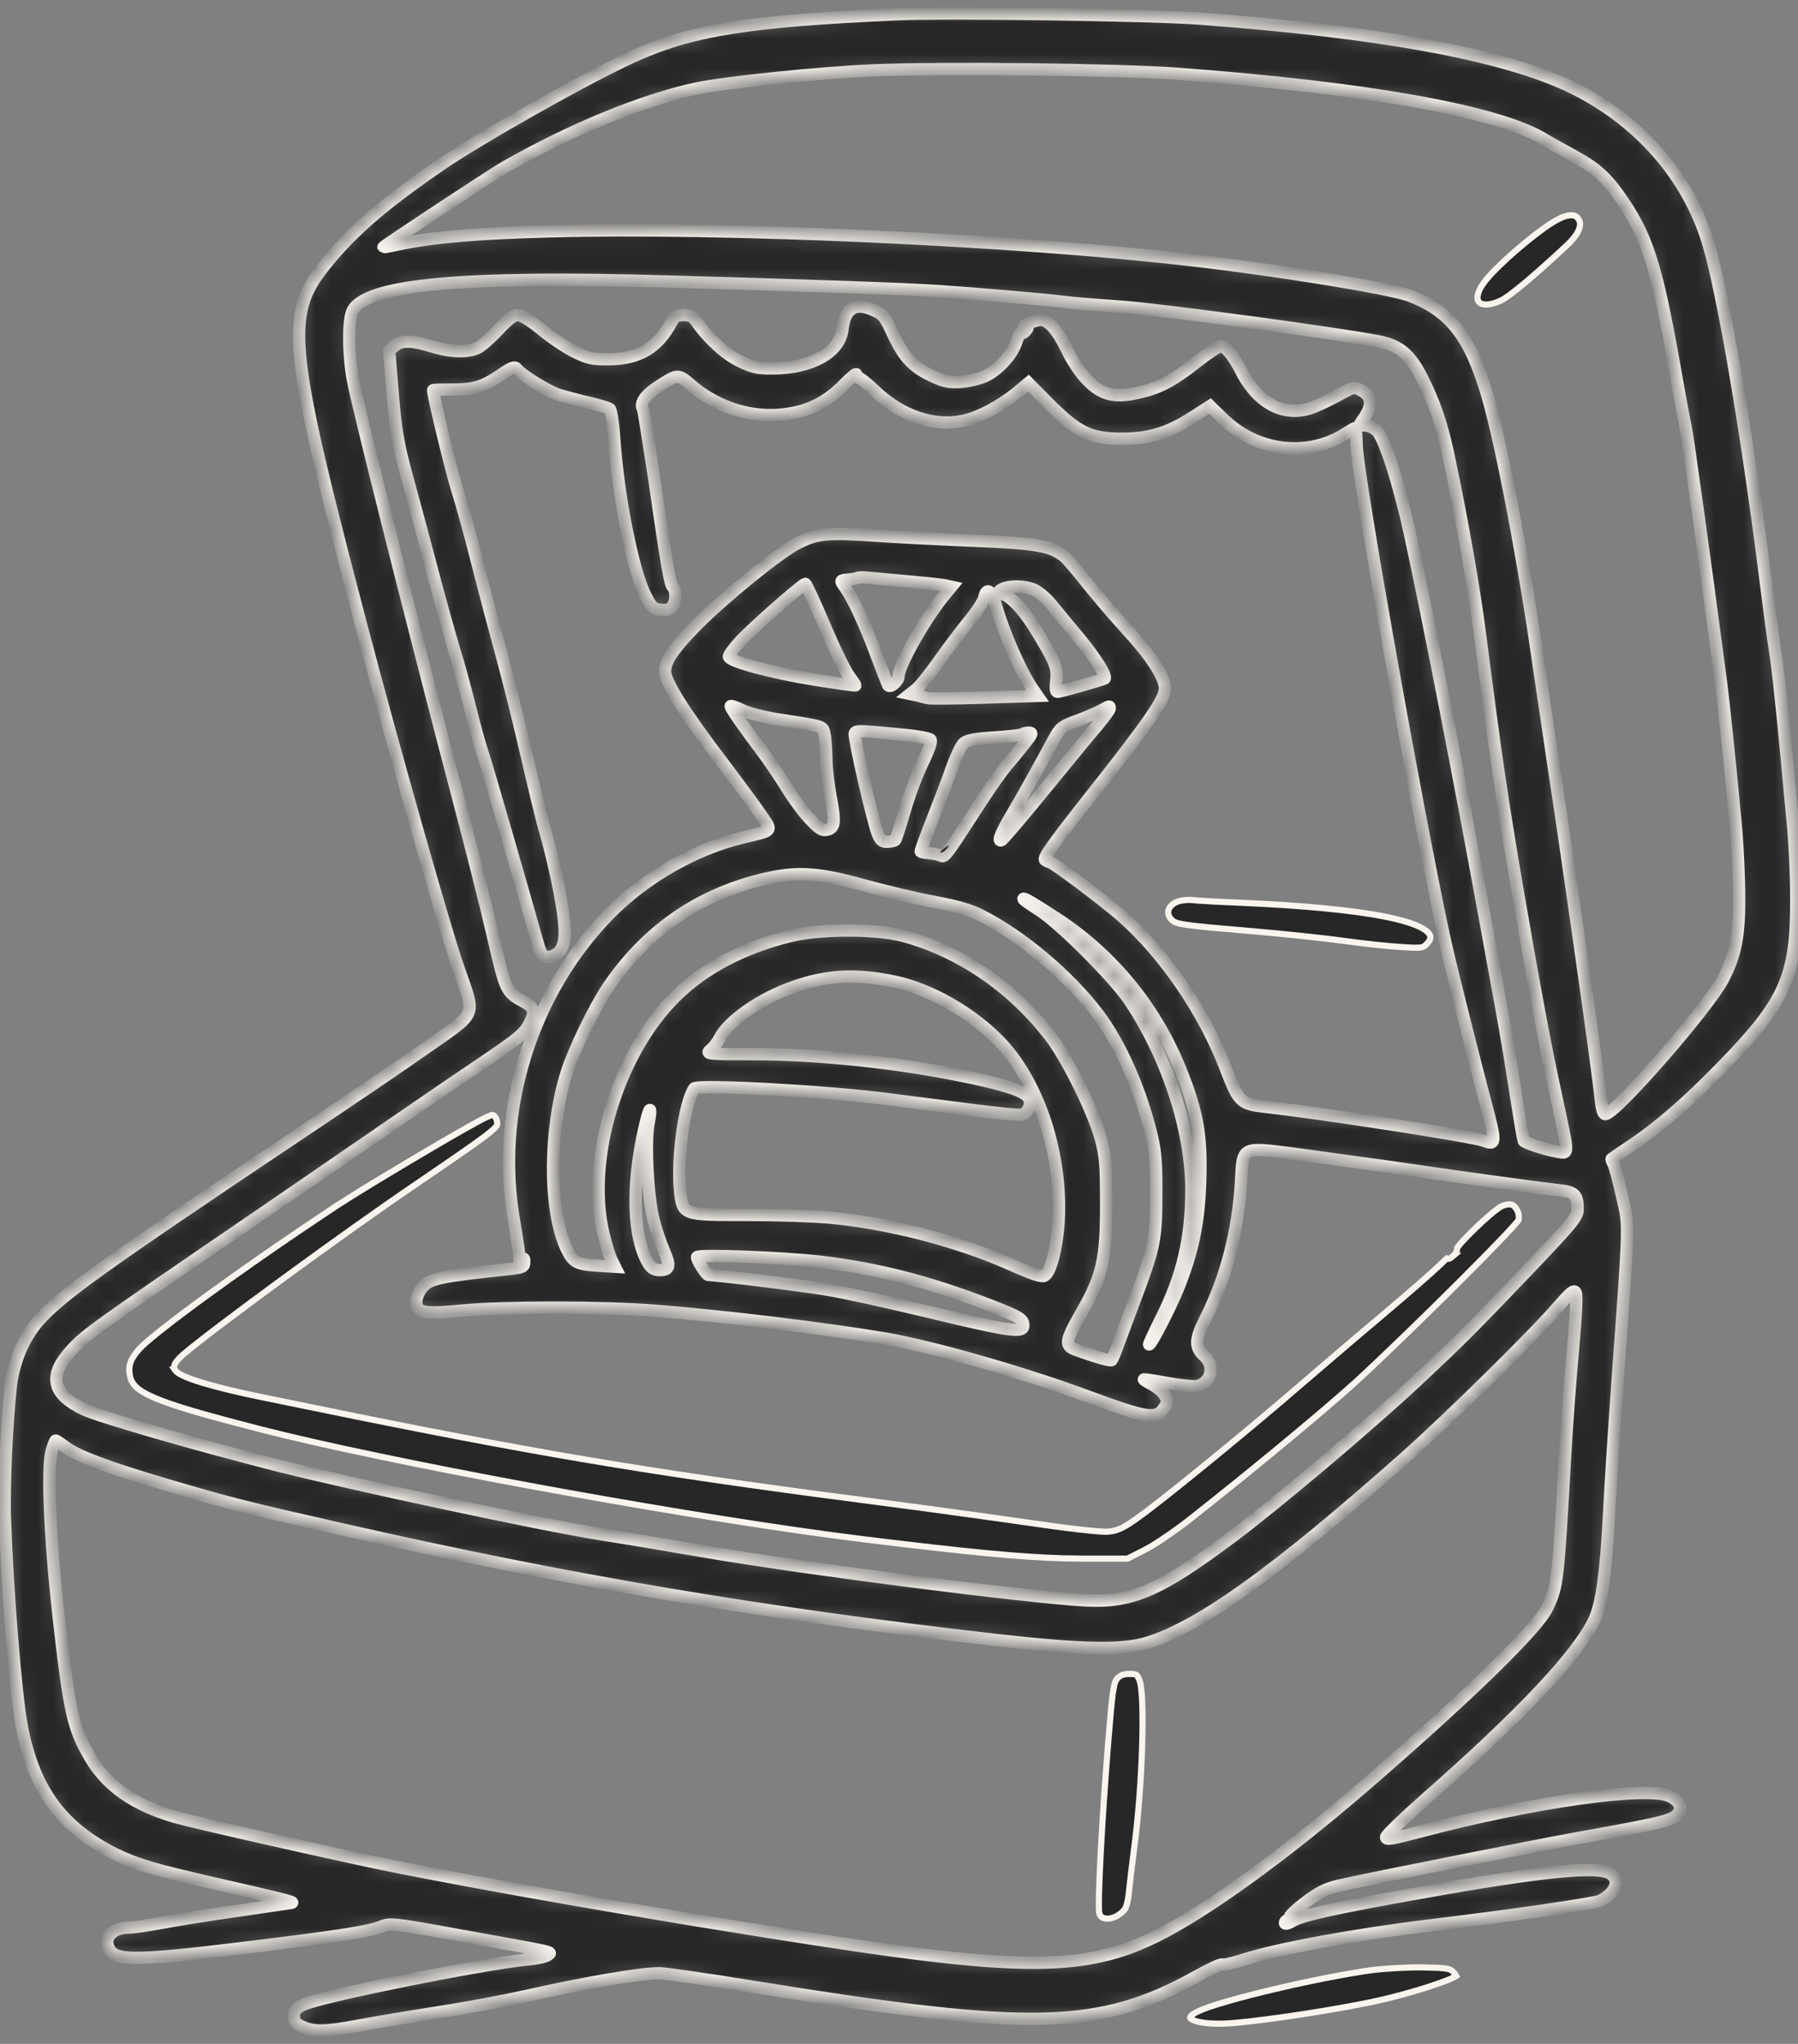
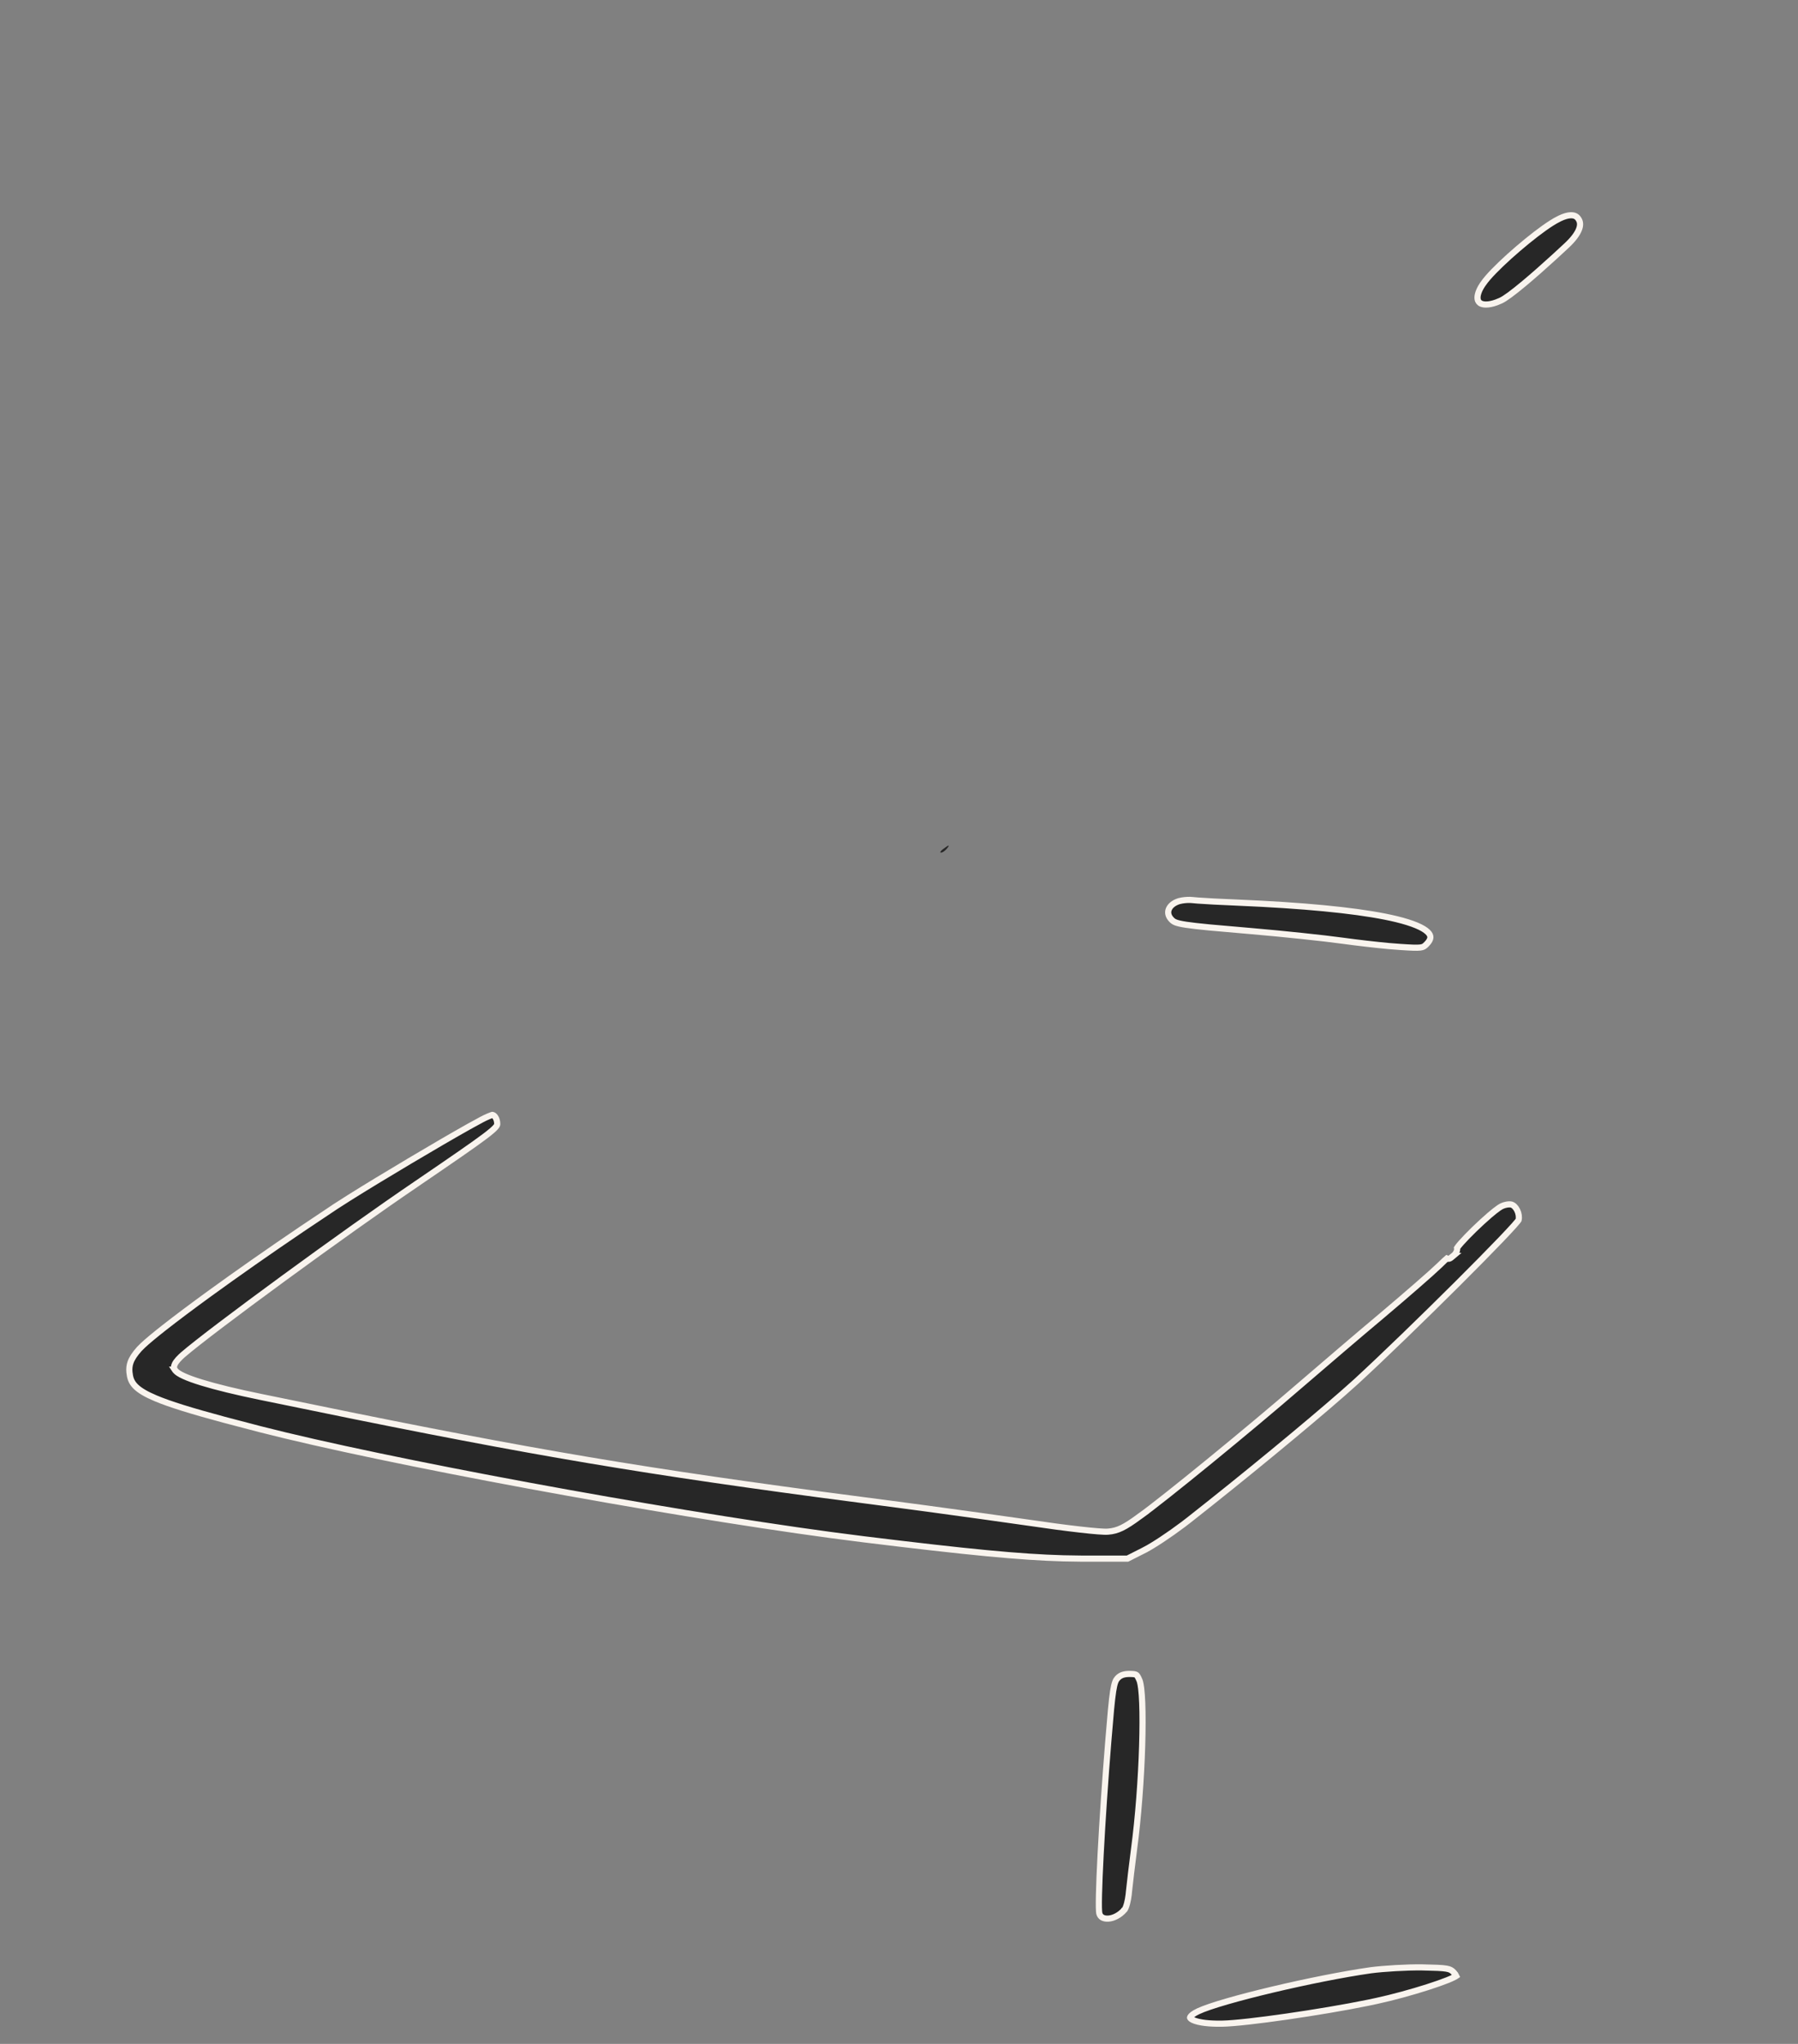
<svg xmlns="http://www.w3.org/2000/svg" width="117" height="133" viewBox="0 0 117 133" fill="none">
  <rect x="0" y="0" width="117" height="133" fill="#808080" stroke="none" />
  <mask id="path-1-inside-1_5582_35" fill="white">
-     <path d="M58.473 0.925C48.605 1.362 44.92 1.956 41.064 3.736C38.066 5.11 31.102 9.044 28.572 10.793C24.794 13.401 22.873 15.087 21.093 17.304C18.532 20.521 18.735 22.551 23.513 40.725C25.59 48.626 28.963 60.54 29.853 63.054C30.946 66.192 31.102 65.817 27.87 68.081C26.371 69.143 22.577 71.719 19.438 73.812C6.588 82.415 3.949 84.304 2.481 85.975C1.529 87.068 0.873 88.645 0.701 90.238C0.436 92.611 0.248 96.843 0.326 98.888C0.483 103.588 1.029 110.317 1.419 112.332C2.2 116.454 4.011 118.921 7.54 120.67C8.867 121.31 9.992 121.653 13.895 122.543C18.548 123.605 19.22 123.777 18.97 123.824C18.845 123.839 17.268 124.073 15.457 124.339C13.661 124.589 11.444 124.948 10.538 125.12C9.632 125.291 8.68 125.432 8.399 125.432C7.259 125.432 6.666 126.15 7.15 126.9C7.634 127.633 9.164 127.587 17.174 126.587C22.233 125.963 24.122 125.666 24.872 125.338C25.387 125.135 25.715 125.166 29.806 125.916C36.395 127.103 35.942 126.993 35.63 127.228C35.489 127.337 34.896 127.462 34.303 127.509C31.414 127.79 20.75 129.929 19.719 130.46C19.251 130.694 19.126 130.834 19.126 131.178C19.126 131.521 19.235 131.678 19.672 131.881C20.391 132.224 21.187 132.208 23.186 131.834C24.091 131.662 26.386 131.272 28.307 130.975C30.227 130.678 32.757 130.21 33.928 129.944C38.05 129.023 41.657 128.399 42.906 128.399C43.281 128.399 46.169 128.82 49.339 129.335C67.17 132.208 71.558 132.099 77.866 128.602C78.709 128.133 79.443 127.79 79.521 127.836C79.599 127.883 80.208 127.743 80.895 127.524C83.112 126.806 88.249 125.869 93.137 125.276C98.133 124.682 103.801 123.855 104.129 123.683C105.144 123.168 105.441 122.372 104.816 121.934C104.035 121.388 100.46 121.731 92.434 123.168C86.891 124.152 84.721 124.636 84.127 124.995C83.846 125.166 83.612 125.229 83.612 125.135C83.612 125.042 83.69 124.963 83.768 124.963C83.862 124.963 83.924 124.87 83.924 124.76C83.924 124.651 84.393 124.198 84.986 123.761C85.767 123.168 86.282 122.902 87.047 122.715C88.734 122.325 99.554 120.17 102.817 119.577C107.736 118.702 108.766 118.468 109.094 118.124C109.532 117.703 109.329 117.188 108.626 116.875C107.096 116.204 99.757 117.25 92.465 119.171C90.529 119.686 90.154 119.748 90.201 119.53C90.233 119.389 91.372 118.296 92.746 117.078C99.023 111.567 102.739 107.616 103.77 105.352C104.223 104.353 104.504 102.354 104.691 98.732C104.785 96.889 105.035 93.017 105.238 90.144C106.034 79.152 106.018 79.901 105.55 77.84C105.331 76.841 105.081 75.888 104.988 75.732C104.894 75.561 104.847 75.42 104.879 75.404C104.91 75.373 105.472 74.998 106.143 74.546C107.923 73.359 109.828 71.704 112.061 69.409C116.214 65.146 116.917 63.553 116.886 58.369C116.886 56.902 116.776 54.622 116.636 53.295C116.511 51.968 116.261 49.329 116.089 47.44C115.902 45.566 115.668 43.38 115.543 42.599C115.418 41.834 115.106 39.476 114.84 37.368C113.669 28.094 112.123 19.053 111.155 15.821C109.828 11.418 106.596 7.764 102.193 5.641C97.805 3.548 89.858 2.08 77.991 1.206C74.868 0.972 61.706 0.785 58.473 0.925ZM76.586 4.797C88.78 5.703 97.196 7.186 100.319 8.966C100.788 9.247 101.74 9.778 102.427 10.153C103.957 10.996 104.629 11.621 105.706 13.245C107.205 15.493 107.83 17.492 108.907 23.55C109.25 25.517 109.61 27.422 109.688 27.781C109.813 28.328 110.859 35.854 111.952 44.114C112.186 45.878 112.67 50.578 112.982 54.075C113.076 55.231 113.17 57.167 113.17 58.369C113.185 60.914 112.935 62.164 112.108 63.741C111.093 65.645 105.113 72.5 104.457 72.5C104.316 72.5 104.223 72.141 104.145 71.36C104.035 70.08 102.021 55.855 101.1 49.86C100.772 47.674 100.35 44.816 100.163 43.536C99.226 36.884 97.743 29.077 96.822 25.861C95.682 21.926 94.401 20.255 91.731 19.24C90.482 18.772 83.237 17.585 77.523 16.93C66.124 15.602 46.997 14.743 35.755 15.056C31.102 15.181 28.291 15.415 26.043 15.883C25.465 16.008 24.965 16.102 24.95 16.086C24.919 16.04 32.132 11.277 32.866 10.871C37.191 8.404 41.876 6.484 45.358 5.75C47.216 5.359 53.43 4.719 56.834 4.579C61.471 4.391 72.651 4.516 76.586 4.797ZM43.484 18.319C53.867 18.616 58.661 18.788 61.128 18.944C63.673 19.116 68.185 19.506 69.247 19.646C69.544 19.693 71.23 19.834 72.995 19.959C75.758 20.162 87.469 21.754 89.764 22.223C91.357 22.551 92.028 23.284 93.137 25.892C93.59 26.938 93.964 28.234 94.308 29.874C95.213 34.214 95.932 38.321 96.338 41.506C97.321 49.188 97.758 52.155 98.852 58.526C99.898 64.552 100.569 68.175 101.272 71.376C102.115 75.311 102.115 75.076 101.303 74.936C100.507 74.795 99.242 74.374 99.148 74.233C99.117 74.155 98.867 72.703 98.602 71.001C98.055 67.504 98.055 67.488 96.103 56.886C94.417 47.721 92.075 35.901 91.403 33.246C90.716 30.483 90.014 28.453 89.608 28.047C89.405 27.844 89.061 27.688 88.827 27.688C88.421 27.688 88.421 27.672 88.671 27.328C89.343 26.407 89.311 25.783 88.577 25.408C88.156 25.189 88.078 25.189 87.547 25.47C85.673 26.47 85.236 26.642 84.533 26.72C83.019 26.86 81.645 25.908 80.724 24.065C80.224 23.097 79.755 22.535 79.412 22.535C79.271 22.535 78.553 23.019 77.819 23.597C76.258 24.83 75.368 25.283 73.963 25.58C72.37 25.923 71.558 25.658 70.528 24.487C70.2 24.096 69.7 23.347 69.45 22.8C68.81 21.473 68.232 20.817 67.717 20.817C67.28 20.833 66.343 21.27 66.733 21.286C66.905 21.286 66.905 21.333 66.749 21.52C66.64 21.645 66.499 21.723 66.437 21.676C66.374 21.645 66.249 21.895 66.14 22.238C65.906 23.019 65.016 24.018 64.188 24.44C63.845 24.612 63.126 24.799 62.596 24.846C61.784 24.908 61.487 24.846 60.722 24.502C59.441 23.909 58.833 23.284 58.13 21.785C57.583 20.599 57.474 20.458 56.834 20.177C55.647 19.646 54.976 20.068 54.82 21.426C54.663 22.925 52.806 23.971 50.307 23.971C49.277 23.987 48.964 23.909 48.106 23.487C47.184 23.035 46.045 21.988 45.311 20.911C45.092 20.599 44.905 20.505 44.483 20.505C44.03 20.505 43.89 20.583 43.671 21.005C42.797 22.629 41.563 23.363 39.658 23.378C38.55 23.394 38.284 23.331 37.394 22.894C36.832 22.613 35.864 21.973 35.24 21.442C34.506 20.849 33.944 20.505 33.694 20.505C33.413 20.505 33.054 20.786 32.429 21.458C31.945 21.973 31.352 22.504 31.102 22.629C30.477 22.956 29.337 22.925 28.12 22.551C26.808 22.145 26.137 22.129 25.684 22.504L25.325 22.8L25.559 25.673C25.777 28.172 25.902 28.905 26.511 31.123C26.902 32.544 27.62 35.214 28.104 37.056C28.588 38.898 29.228 41.178 29.509 42.131C29.806 43.068 30.29 44.832 30.587 46.034C30.883 47.236 31.242 48.532 31.383 48.923C31.586 49.469 34.209 58.572 35.052 61.586C35.24 62.242 35.521 62.413 36.051 62.164C36.629 61.914 36.832 61.258 36.707 59.993C36.598 58.697 36.02 55.965 35.474 54.075C35.255 53.342 34.724 51.124 34.272 49.157C33.819 47.174 33.1 44.301 32.679 42.755C32.257 41.209 31.523 38.461 31.071 36.666C30.618 34.855 30.024 32.715 29.759 31.888C29.4 30.779 28.182 25.752 28.182 25.392C28.182 25.361 28.729 25.346 29.416 25.346C30.852 25.346 31.398 25.189 32.585 24.393C33.335 23.878 33.491 23.831 33.647 24.018C34.022 24.471 35.677 25.47 36.411 25.705C36.832 25.829 37.691 26.064 38.331 26.204C38.971 26.36 39.58 26.532 39.674 26.61C39.768 26.688 39.893 27.469 39.955 28.359C40.221 32.356 41.204 37.259 42.047 38.836C42.407 39.523 42.531 39.632 43.015 39.679C43.39 39.726 43.609 39.648 43.749 39.461C43.999 39.133 44.015 38.43 43.781 38.196C43.593 38.008 43.406 36.9 42.547 30.982C42.188 28.625 41.876 26.642 41.829 26.579C41.626 26.235 42.001 25.689 42.828 25.158C44.124 24.315 44.108 24.315 45.014 25.096C46.716 26.548 49.027 27.25 51.166 26.938C52.696 26.72 53.773 26.173 54.898 25.049C55.382 24.549 55.757 24.253 55.71 24.362C55.663 24.471 55.725 24.565 55.835 24.565C55.944 24.565 56.459 24.971 56.974 25.47C58.63 27.047 60.753 27.781 62.627 27.391C63.642 27.204 65.109 26.423 66.187 25.533L66.921 24.924L68.295 26.314C70.153 28.156 70.949 28.546 72.995 28.546C74.79 28.546 76.024 28.172 77.647 27.125L78.74 26.423L79.568 27.235C81.785 29.39 85.049 29.796 87.547 28.218C87.859 28.015 88.156 27.844 88.203 27.844C88.234 27.844 88.265 28.343 88.281 28.952C88.312 30.904 92.169 52.561 93.933 60.789C94.261 62.335 95.697 68.081 96.65 71.688C97.384 74.452 97.368 74.546 96.509 74.218C95.791 73.952 86.142 72.453 82.394 72.032C80.724 71.844 80.614 71.735 79.787 69.596C78.366 65.833 75.758 62.039 72.963 59.587C71.698 58.494 68.513 56.105 68.31 56.105C68.263 56.105 68.138 56.043 68.014 55.965C67.842 55.855 68.513 54.919 70.902 51.889C74.743 47.033 75.805 45.503 75.805 44.801C75.805 44.067 74.915 42.693 73.322 40.96C72.573 40.148 71.433 38.805 70.777 37.993C70.137 37.181 69.466 36.4 69.31 36.26C68.451 35.526 67.53 35.354 63.236 35.182C61.346 35.104 58.614 34.964 57.146 34.87C53.789 34.636 53.133 34.698 51.806 35.401C50.604 36.041 47.122 38.867 45.358 40.647C43.827 42.193 43.265 43.021 43.281 43.708C43.297 44.395 44.546 46.378 46.997 49.594C48.028 50.953 49.167 52.498 49.526 53.029C50.276 54.138 50.37 54.013 48.277 54.513C45.248 55.246 42.032 57.073 39.736 59.384C34.584 64.584 32.164 72.344 33.475 79.573C33.647 80.604 33.803 81.619 33.803 81.837C33.803 82.165 33.834 82.212 33.959 82.025C34.084 81.837 34.115 81.853 34.115 82.134C34.115 82.431 34.006 82.478 33.225 82.571C28.635 83.055 27.963 83.196 27.479 83.773C27.261 84.039 27.089 84.429 27.089 84.695C27.089 85.429 27.573 85.522 30.134 85.272C32.835 85.023 39.268 85.023 42.625 85.288C47.044 85.632 53.586 86.428 57.615 87.099C60.644 87.615 66.608 89.317 70.731 90.847C74.681 92.299 75.243 92.392 75.758 91.596C75.992 91.253 75.992 91.159 75.789 90.8C75.665 90.581 75.305 90.269 74.978 90.097C74.65 89.925 74.4 89.769 74.431 89.754C74.462 89.738 75.18 89.847 76.039 90.004C76.898 90.16 77.741 90.238 77.913 90.191C78.819 89.941 79.068 88.926 78.397 88.27C77.726 87.661 77.741 87.193 78.459 85.772C79.787 83.133 80.567 80.12 80.755 76.872C80.88 74.561 80.755 74.639 84.237 75.076C85.736 75.279 88.453 75.654 90.248 75.904C94.917 76.591 100.069 77.294 101.303 77.434C102.474 77.543 102.661 77.715 102.661 78.668C102.661 79.167 102.427 79.464 99.898 82.134C95.557 86.678 95.26 86.974 92.216 89.832C89.061 92.783 83.003 97.889 80.161 100.012C75.399 103.572 73.619 104.322 70.496 104.134C66.452 103.884 52.681 102.12 46.06 100.996C43.234 100.512 40.064 99.981 39.034 99.825C35.208 99.216 22.858 96.577 17.877 95.312C12.521 93.938 6.463 92.189 5.448 91.705C3.371 90.706 3.121 89.519 4.636 87.864C5.604 86.818 5.963 86.553 16.706 79.214C18.173 78.215 21.499 75.92 24.122 74.124C26.745 72.313 30.04 70.064 31.461 69.112C33.631 67.644 34.1 67.269 34.412 66.676C34.849 65.864 34.787 65.567 34.1 65.193C32.929 64.552 32.913 64.537 32.086 60.946C31.664 59.103 30.633 55.028 29.806 51.889C27.183 41.943 23.31 26.595 22.967 24.736C22.655 23.066 22.639 20.802 22.951 20.209C23.826 18.506 30.134 17.929 43.484 18.319ZM59.176 37.837C60.207 37.931 61.237 38.04 61.487 38.087L61.908 38.18L61.378 38.821C60.129 40.366 58.473 43.317 58.473 44.004C58.473 44.317 57.927 44.801 57.786 44.582C57.755 44.52 57.396 43.598 56.99 42.521C56.225 40.491 55.522 38.992 55.023 38.274C54.648 37.743 54.632 37.759 55.226 37.712C55.507 37.681 55.757 37.634 55.803 37.603C55.835 37.556 56.194 37.556 56.584 37.603C56.974 37.634 58.145 37.743 59.176 37.837ZM53.633 40.647C54.242 42.099 54.96 43.567 55.21 43.926C55.46 44.27 55.663 44.566 55.663 44.598C55.663 44.629 54.445 44.457 52.977 44.223C50.276 43.786 47.559 43.068 47.434 42.74C47.403 42.646 47.746 42.178 48.199 41.694C49.027 40.803 52.212 38.008 52.4 37.993C52.462 37.993 53.008 39.18 53.633 40.647ZM67.28 38.368C67.561 38.493 68.076 38.914 68.404 39.32C68.732 39.726 69.575 40.741 70.278 41.584C71.308 42.833 72.058 44.036 71.87 44.16C71.73 44.239 68.982 45.019 68.826 45.019C68.685 45.019 68.669 44.801 68.732 44.27C68.826 43.411 68.669 43.036 67.264 40.757C66.421 39.414 65.406 38.461 65.047 38.696C64.938 38.742 64.922 38.696 64.969 38.555C65.141 38.133 66.452 38.024 67.28 38.368ZM64.797 39.351C65.312 41.194 66.468 43.801 67.233 44.879L67.514 45.285L64.048 45.394C62.127 45.456 60.472 45.472 60.347 45.425C60.222 45.394 59.91 45.316 59.676 45.254L59.223 45.16L59.598 44.863C59.816 44.707 60.456 43.911 61.034 43.099C61.612 42.271 62.502 41.1 63.017 40.46C63.532 39.835 64.001 39.133 64.048 38.883C64.188 38.196 64.516 38.399 64.797 39.351ZM50.666 46.815C53.68 47.283 53.539 47.236 53.649 47.752C53.711 48.017 53.758 48.72 53.773 49.344C53.773 49.953 53.898 51.015 54.023 51.687C54.367 53.482 54.336 53.857 53.852 53.982C53.524 54.075 53.336 53.966 52.727 53.326C52.321 52.904 51.619 51.968 51.182 51.234C50.729 50.515 50.011 49.438 49.558 48.845C48.371 47.268 47.544 46.081 47.544 45.956C47.544 45.894 47.871 46.003 48.293 46.206C48.699 46.409 49.761 46.674 50.666 46.815ZM72.214 46.097C72.214 46.19 71.839 46.69 71.386 47.236C70.918 47.783 69.372 49.657 67.936 51.421C66.499 53.185 65.25 54.653 65.156 54.684C64.891 54.778 65.172 54.122 65.89 52.92C66.515 51.874 67.795 49.563 68.638 47.986C68.982 47.361 69.122 47.252 70.106 46.893C70.715 46.659 71.418 46.362 71.667 46.222C72.229 45.909 72.214 45.925 72.214 46.097ZM59.004 47.83C59.769 47.908 60.472 48.048 60.55 48.127C60.644 48.22 60.472 48.735 60.066 49.579C59.707 50.297 59.176 51.702 58.879 52.733C58.583 53.748 58.302 54.622 58.255 54.669C58.192 54.716 57.974 54.763 57.755 54.778C57.412 54.794 57.287 54.684 57.115 54.247C56.803 53.498 55.538 47.955 55.616 47.721C55.694 47.517 55.959 47.533 59.004 47.83ZM66.718 48.33C66.437 48.689 65.906 49.344 65.531 49.782C65.156 50.203 64.188 51.608 63.361 52.904C61.627 55.59 61.456 55.824 61.237 55.684C61.143 55.637 60.831 55.559 60.519 55.528C60.222 55.496 59.941 55.45 59.91 55.418C59.894 55.387 60.207 54.497 60.628 53.435C61.05 52.373 61.627 50.859 61.908 50.063C62.19 49.266 62.549 48.501 62.705 48.361C62.923 48.173 63.439 48.064 64.719 47.986C65.671 47.923 66.499 47.83 66.546 47.767C66.593 47.721 66.78 47.674 66.952 47.674C67.202 47.674 67.17 47.767 66.718 48.33ZM56.163 57.589C57.568 57.979 59.644 58.479 60.784 58.682C62.221 58.947 63.142 59.212 63.813 59.556C66.483 60.899 69.591 63.522 71.464 66.005C72.932 67.956 74.259 70.986 74.962 73.983C75.196 74.951 75.258 75.81 75.243 77.809C75.243 80.666 75.118 81.213 73.76 84.804C73.416 85.725 72.979 86.912 72.776 87.443C72.588 87.989 72.386 88.458 72.339 88.504C72.276 88.583 71.433 88.348 70.09 87.864C69.247 87.568 69.278 87.334 70.387 85.382C71.73 83.04 71.98 81.947 71.98 78.355C71.98 75.763 71.933 75.217 71.621 74.061C71.168 72.391 69.513 69.018 68.451 67.582C65.999 64.318 62.58 61.945 58.833 60.914C57.084 60.43 53.352 60.43 51.416 60.914C48.34 61.679 45.826 62.991 43.952 64.849C40.205 68.534 38.113 75.451 39.268 80.276C39.44 80.978 39.674 81.759 39.799 81.993L40.017 82.431L38.987 82.368C37.488 82.275 37.285 82.15 36.832 81.181C35.692 78.699 35.708 73.484 36.879 69.783C37.347 68.3 38.675 65.567 39.58 64.209C42.157 60.446 45.623 58.088 50.057 57.12C51.993 56.714 53.336 56.808 56.163 57.589ZM68.826 59.806C72.495 62.226 75.305 65.708 76.914 69.846C77.944 72.438 78.194 73.983 78.1 76.872C78.007 79.589 77.632 81.431 76.648 83.867C76.117 85.163 74.915 87.49 74.775 87.49C74.743 87.49 75.087 86.74 75.555 85.803C76.945 83.04 77.523 80.573 77.523 77.403C77.523 73.578 75.992 68.846 73.541 65.162C72.573 63.678 69.044 60.149 67.654 59.244C67.061 58.869 66.593 58.541 66.593 58.494C66.593 58.385 67.249 58.775 68.826 59.806ZM58.161 63.865C60.566 64.35 63.392 65.989 65.203 67.941C67.654 70.611 69.122 75.17 68.888 79.448C68.794 81.119 68.388 82.759 67.982 83.008C67.811 83.118 67.217 82.93 65.75 82.275C62.268 80.729 57.771 79.573 53.945 79.23C52.962 79.136 50.557 79.058 48.621 79.058C44.374 79.058 44.421 79.074 44.249 77.45C44.046 75.358 44.53 71.797 45.17 70.829C45.358 70.548 53.68 71.001 57.615 71.501C59.332 71.719 61.971 72.063 63.47 72.25C64.969 72.438 66.327 72.578 66.483 72.531C66.858 72.438 67.108 71.938 66.983 71.548C66.827 71.079 65.874 70.72 63.392 70.174C58.723 69.174 53.477 68.597 48.886 68.597C46.029 68.597 45.92 68.581 46.232 68.316C46.419 68.175 46.685 67.832 46.825 67.566C47.387 66.426 49.526 64.943 51.666 64.209C53.867 63.444 55.678 63.35 58.161 63.865ZM42.203 73.125C41.969 74.343 42.157 77.934 42.531 79.37C42.688 80.01 43 80.932 43.218 81.416C43.64 82.368 43.578 82.649 42.937 82.649C42.516 82.649 42.313 82.493 42.047 81.947C41.111 80.088 41.126 76.528 42.094 72.75C42.328 71.891 42.391 72.125 42.203 73.125ZM53.399 82.103C57.068 82.54 60.394 83.383 64.36 84.913C66.374 85.694 66.593 85.835 66.593 86.256C66.593 86.756 65.687 86.631 60.566 85.397C57.911 84.757 54.867 84.086 53.789 83.914C52.228 83.649 46.607 82.962 46.091 82.962C45.967 82.962 45.358 82.025 45.358 81.806C45.358 81.603 50.932 81.822 53.399 82.103ZM102.365 87.755C102.193 89.629 101.974 92.486 101.881 94.126C101.381 103.057 101.365 103.151 100.694 104.603C100.054 105.977 95.526 110.38 88.734 116.251C83.456 120.795 78.444 124.417 75.18 126.025C70.652 128.242 66.53 128.274 53.087 126.197C43.062 124.651 31.039 122.559 24.825 121.279C20.922 120.467 12.662 118.593 11.397 118.234C8.711 117.453 6.947 116.204 5.869 114.361C4.745 112.441 4.527 111.473 3.808 105.134C3.246 100.153 3.059 95.515 3.356 94.438C3.465 94.047 3.59 93.735 3.621 93.735C3.652 93.735 3.918 93.907 4.214 94.126C4.995 94.735 6.978 95.484 10.85 96.624C15.144 97.889 16.05 98.107 22.249 99.513C36.957 102.854 49.667 104.993 64.797 106.711C70.434 107.351 73.057 107.398 74.712 106.882C78.147 105.789 83.003 102.307 91.341 94.922C94.276 92.314 99.913 86.771 101.475 84.929C102.224 84.07 102.427 83.914 102.536 84.117C102.63 84.273 102.552 85.678 102.365 87.755Z" />
-   </mask>
-   <path d="M58.473 0.925C48.605 1.362 44.92 1.956 41.064 3.736C38.066 5.11 31.102 9.044 28.572 10.793C24.794 13.401 22.873 15.087 21.093 17.304C18.532 20.521 18.735 22.551 23.513 40.725C25.59 48.626 28.963 60.54 29.853 63.054C30.946 66.192 31.102 65.817 27.87 68.081C26.371 69.143 22.577 71.719 19.438 73.812C6.588 82.415 3.949 84.304 2.481 85.975C1.529 87.068 0.873 88.645 0.701 90.238C0.436 92.611 0.248 96.843 0.326 98.888C0.483 103.588 1.029 110.317 1.419 112.332C2.2 116.454 4.011 118.921 7.54 120.67C8.867 121.31 9.992 121.653 13.895 122.543C18.548 123.605 19.22 123.777 18.97 123.824C18.845 123.839 17.268 124.073 15.457 124.339C13.661 124.589 11.444 124.948 10.538 125.12C9.632 125.291 8.68 125.432 8.399 125.432C7.259 125.432 6.666 126.15 7.15 126.9C7.634 127.633 9.164 127.587 17.174 126.587C22.233 125.963 24.122 125.666 24.872 125.338C25.387 125.135 25.715 125.166 29.806 125.916C36.395 127.103 35.942 126.993 35.63 127.228C35.489 127.337 34.896 127.462 34.303 127.509C31.414 127.79 20.75 129.929 19.719 130.46C19.251 130.694 19.126 130.834 19.126 131.178C19.126 131.521 19.235 131.678 19.672 131.881C20.391 132.224 21.187 132.208 23.186 131.834C24.091 131.662 26.386 131.272 28.307 130.975C30.227 130.678 32.757 130.21 33.928 129.944C38.05 129.023 41.657 128.399 42.906 128.399C43.281 128.399 46.169 128.82 49.339 129.335C67.17 132.208 71.558 132.099 77.866 128.602C78.709 128.133 79.443 127.79 79.521 127.836C79.599 127.883 80.208 127.743 80.895 127.524C83.112 126.806 88.249 125.869 93.137 125.276C98.133 124.682 103.801 123.855 104.129 123.683C105.144 123.168 105.441 122.372 104.816 121.934C104.035 121.388 100.46 121.731 92.434 123.168C86.891 124.152 84.721 124.636 84.127 124.995C83.846 125.166 83.612 125.229 83.612 125.135C83.612 125.042 83.69 124.963 83.768 124.963C83.862 124.963 83.924 124.87 83.924 124.76C83.924 124.651 84.393 124.198 84.986 123.761C85.767 123.168 86.282 122.902 87.047 122.715C88.734 122.325 99.554 120.17 102.817 119.577C107.736 118.702 108.766 118.468 109.094 118.124C109.532 117.703 109.329 117.188 108.626 116.875C107.096 116.204 99.757 117.25 92.465 119.171C90.529 119.686 90.154 119.748 90.201 119.53C90.233 119.389 91.372 118.296 92.746 117.078C99.023 111.567 102.739 107.616 103.77 105.352C104.223 104.353 104.504 102.354 104.691 98.732C104.785 96.889 105.035 93.017 105.238 90.144C106.034 79.152 106.018 79.901 105.55 77.84C105.331 76.841 105.081 75.888 104.988 75.732C104.894 75.561 104.847 75.42 104.879 75.404C104.91 75.373 105.472 74.998 106.143 74.546C107.923 73.359 109.828 71.704 112.061 69.409C116.214 65.146 116.917 63.553 116.886 58.369C116.886 56.902 116.776 54.622 116.636 53.295C116.511 51.968 116.261 49.329 116.089 47.44C115.902 45.566 115.668 43.38 115.543 42.599C115.418 41.834 115.106 39.476 114.84 37.368C113.669 28.094 112.123 19.053 111.155 15.821C109.828 11.418 106.596 7.764 102.193 5.641C97.805 3.548 89.858 2.08 77.991 1.206C74.868 0.972 61.706 0.785 58.473 0.925ZM76.586 4.797C88.78 5.703 97.196 7.186 100.319 8.966C100.788 9.247 101.74 9.778 102.427 10.153C103.957 10.996 104.629 11.621 105.706 13.245C107.205 15.493 107.83 17.492 108.907 23.55C109.25 25.517 109.61 27.422 109.688 27.781C109.813 28.328 110.859 35.854 111.952 44.114C112.186 45.878 112.67 50.578 112.982 54.075C113.076 55.231 113.17 57.167 113.17 58.369C113.185 60.914 112.935 62.164 112.108 63.741C111.093 65.645 105.113 72.5 104.457 72.5C104.316 72.5 104.223 72.141 104.145 71.36C104.035 70.08 102.021 55.855 101.1 49.86C100.772 47.674 100.35 44.816 100.163 43.536C99.226 36.884 97.743 29.077 96.822 25.861C95.682 21.926 94.401 20.255 91.731 19.24C90.482 18.772 83.237 17.585 77.523 16.93C66.124 15.602 46.997 14.743 35.755 15.056C31.102 15.181 28.291 15.415 26.043 15.883C25.465 16.008 24.965 16.102 24.95 16.086C24.919 16.04 32.132 11.277 32.866 10.871C37.191 8.404 41.876 6.484 45.358 5.75C47.216 5.359 53.43 4.719 56.834 4.579C61.471 4.391 72.651 4.516 76.586 4.797ZM43.484 18.319C53.867 18.616 58.661 18.788 61.128 18.944C63.673 19.116 68.185 19.506 69.247 19.646C69.544 19.693 71.23 19.834 72.995 19.959C75.758 20.162 87.469 21.754 89.764 22.223C91.357 22.551 92.028 23.284 93.137 25.892C93.59 26.938 93.964 28.234 94.308 29.874C95.213 34.214 95.932 38.321 96.338 41.506C97.321 49.188 97.758 52.155 98.852 58.526C99.898 64.552 100.569 68.175 101.272 71.376C102.115 75.311 102.115 75.076 101.303 74.936C100.507 74.795 99.242 74.374 99.148 74.233C99.117 74.155 98.867 72.703 98.602 71.001C98.055 67.504 98.055 67.488 96.103 56.886C94.417 47.721 92.075 35.901 91.403 33.246C90.716 30.483 90.014 28.453 89.608 28.047C89.405 27.844 89.061 27.688 88.827 27.688C88.421 27.688 88.421 27.672 88.671 27.328C89.343 26.407 89.311 25.783 88.577 25.408C88.156 25.189 88.078 25.189 87.547 25.47C85.673 26.47 85.236 26.642 84.533 26.72C83.019 26.86 81.645 25.908 80.724 24.065C80.224 23.097 79.755 22.535 79.412 22.535C79.271 22.535 78.553 23.019 77.819 23.597C76.258 24.83 75.368 25.283 73.963 25.58C72.37 25.923 71.558 25.658 70.528 24.487C70.2 24.096 69.7 23.347 69.45 22.8C68.81 21.473 68.232 20.817 67.717 20.817C67.28 20.833 66.343 21.27 66.733 21.286C66.905 21.286 66.905 21.333 66.749 21.52C66.64 21.645 66.499 21.723 66.437 21.676C66.374 21.645 66.249 21.895 66.14 22.238C65.906 23.019 65.016 24.018 64.188 24.44C63.845 24.612 63.126 24.799 62.596 24.846C61.784 24.908 61.487 24.846 60.722 24.502C59.441 23.909 58.833 23.284 58.13 21.785C57.583 20.599 57.474 20.458 56.834 20.177C55.647 19.646 54.976 20.068 54.82 21.426C54.663 22.925 52.806 23.971 50.307 23.971C49.277 23.987 48.964 23.909 48.106 23.487C47.184 23.035 46.045 21.988 45.311 20.911C45.092 20.599 44.905 20.505 44.483 20.505C44.03 20.505 43.89 20.583 43.671 21.005C42.797 22.629 41.563 23.363 39.658 23.378C38.55 23.394 38.284 23.331 37.394 22.894C36.832 22.613 35.864 21.973 35.24 21.442C34.506 20.849 33.944 20.505 33.694 20.505C33.413 20.505 33.054 20.786 32.429 21.458C31.945 21.973 31.352 22.504 31.102 22.629C30.477 22.956 29.337 22.925 28.12 22.551C26.808 22.145 26.137 22.129 25.684 22.504L25.325 22.8L25.559 25.673C25.777 28.172 25.902 28.905 26.511 31.123C26.902 32.544 27.62 35.214 28.104 37.056C28.588 38.898 29.228 41.178 29.509 42.131C29.806 43.068 30.29 44.832 30.587 46.034C30.883 47.236 31.242 48.532 31.383 48.923C31.586 49.469 34.209 58.572 35.052 61.586C35.24 62.242 35.521 62.413 36.051 62.164C36.629 61.914 36.832 61.258 36.707 59.993C36.598 58.697 36.02 55.965 35.474 54.075C35.255 53.342 34.724 51.124 34.272 49.157C33.819 47.174 33.1 44.301 32.679 42.755C32.257 41.209 31.523 38.461 31.071 36.666C30.618 34.855 30.024 32.715 29.759 31.888C29.4 30.779 28.182 25.752 28.182 25.392C28.182 25.361 28.729 25.346 29.416 25.346C30.852 25.346 31.398 25.189 32.585 24.393C33.335 23.878 33.491 23.831 33.647 24.018C34.022 24.471 35.677 25.47 36.411 25.705C36.832 25.829 37.691 26.064 38.331 26.204C38.971 26.36 39.58 26.532 39.674 26.61C39.768 26.688 39.893 27.469 39.955 28.359C40.221 32.356 41.204 37.259 42.047 38.836C42.407 39.523 42.531 39.632 43.015 39.679C43.39 39.726 43.609 39.648 43.749 39.461C43.999 39.133 44.015 38.43 43.781 38.196C43.593 38.008 43.406 36.9 42.547 30.982C42.188 28.625 41.876 26.642 41.829 26.579C41.626 26.235 42.001 25.689 42.828 25.158C44.124 24.315 44.108 24.315 45.014 25.096C46.716 26.548 49.027 27.25 51.166 26.938C52.696 26.72 53.773 26.173 54.898 25.049C55.382 24.549 55.757 24.253 55.71 24.362C55.663 24.471 55.725 24.565 55.835 24.565C55.944 24.565 56.459 24.971 56.974 25.47C58.63 27.047 60.753 27.781 62.627 27.391C63.642 27.204 65.109 26.423 66.187 25.533L66.921 24.924L68.295 26.314C70.153 28.156 70.949 28.546 72.995 28.546C74.79 28.546 76.024 28.172 77.647 27.125L78.74 26.423L79.568 27.235C81.785 29.39 85.049 29.796 87.547 28.218C87.859 28.015 88.156 27.844 88.203 27.844C88.234 27.844 88.265 28.343 88.281 28.952C88.312 30.904 92.169 52.561 93.933 60.789C94.261 62.335 95.697 68.081 96.65 71.688C97.384 74.452 97.368 74.546 96.509 74.218C95.791 73.952 86.142 72.453 82.394 72.032C80.724 71.844 80.614 71.735 79.787 69.596C78.366 65.833 75.758 62.039 72.963 59.587C71.698 58.494 68.513 56.105 68.31 56.105C68.263 56.105 68.138 56.043 68.014 55.965C67.842 55.855 68.513 54.919 70.902 51.889C74.743 47.033 75.805 45.503 75.805 44.801C75.805 44.067 74.915 42.693 73.322 40.96C72.573 40.148 71.433 38.805 70.777 37.993C70.137 37.181 69.466 36.4 69.31 36.26C68.451 35.526 67.53 35.354 63.236 35.182C61.346 35.104 58.614 34.964 57.146 34.87C53.789 34.636 53.133 34.698 51.806 35.401C50.604 36.041 47.122 38.867 45.358 40.647C43.827 42.193 43.265 43.021 43.281 43.708C43.297 44.395 44.546 46.378 46.997 49.594C48.028 50.953 49.167 52.498 49.526 53.029C50.276 54.138 50.37 54.013 48.277 54.513C45.248 55.246 42.032 57.073 39.736 59.384C34.584 64.584 32.164 72.344 33.475 79.573C33.647 80.604 33.803 81.619 33.803 81.837C33.803 82.165 33.834 82.212 33.959 82.025C34.084 81.837 34.115 81.853 34.115 82.134C34.115 82.431 34.006 82.478 33.225 82.571C28.635 83.055 27.963 83.196 27.479 83.773C27.261 84.039 27.089 84.429 27.089 84.695C27.089 85.429 27.573 85.522 30.134 85.272C32.835 85.023 39.268 85.023 42.625 85.288C47.044 85.632 53.586 86.428 57.615 87.099C60.644 87.615 66.608 89.317 70.731 90.847C74.681 92.299 75.243 92.392 75.758 91.596C75.992 91.253 75.992 91.159 75.789 90.8C75.665 90.581 75.305 90.269 74.978 90.097C74.65 89.925 74.4 89.769 74.431 89.754C74.462 89.738 75.18 89.847 76.039 90.004C76.898 90.16 77.741 90.238 77.913 90.191C78.819 89.941 79.068 88.926 78.397 88.27C77.726 87.661 77.741 87.193 78.459 85.772C79.787 83.133 80.567 80.12 80.755 76.872C80.88 74.561 80.755 74.639 84.237 75.076C85.736 75.279 88.453 75.654 90.248 75.904C94.917 76.591 100.069 77.294 101.303 77.434C102.474 77.543 102.661 77.715 102.661 78.668C102.661 79.167 102.427 79.464 99.898 82.134C95.557 86.678 95.26 86.974 92.216 89.832C89.061 92.783 83.003 97.889 80.161 100.012C75.399 103.572 73.619 104.322 70.496 104.134C66.452 103.884 52.681 102.12 46.06 100.996C43.234 100.512 40.064 99.981 39.034 99.825C35.208 99.216 22.858 96.577 17.877 95.312C12.521 93.938 6.463 92.189 5.448 91.705C3.371 90.706 3.121 89.519 4.636 87.864C5.604 86.818 5.963 86.553 16.706 79.214C18.173 78.215 21.499 75.92 24.122 74.124C26.745 72.313 30.04 70.064 31.461 69.112C33.631 67.644 34.1 67.269 34.412 66.676C34.849 65.864 34.787 65.567 34.1 65.193C32.929 64.552 32.913 64.537 32.086 60.946C31.664 59.103 30.633 55.028 29.806 51.889C27.183 41.943 23.31 26.595 22.967 24.736C22.655 23.066 22.639 20.802 22.951 20.209C23.826 18.506 30.134 17.929 43.484 18.319ZM59.176 37.837C60.207 37.931 61.237 38.04 61.487 38.087L61.908 38.18L61.378 38.821C60.129 40.366 58.473 43.317 58.473 44.004C58.473 44.317 57.927 44.801 57.786 44.582C57.755 44.52 57.396 43.598 56.99 42.521C56.225 40.491 55.522 38.992 55.023 38.274C54.648 37.743 54.632 37.759 55.226 37.712C55.507 37.681 55.757 37.634 55.803 37.603C55.835 37.556 56.194 37.556 56.584 37.603C56.974 37.634 58.145 37.743 59.176 37.837ZM53.633 40.647C54.242 42.099 54.96 43.567 55.21 43.926C55.46 44.27 55.663 44.566 55.663 44.598C55.663 44.629 54.445 44.457 52.977 44.223C50.276 43.786 47.559 43.068 47.434 42.74C47.403 42.646 47.746 42.178 48.199 41.694C49.027 40.803 52.212 38.008 52.4 37.993C52.462 37.993 53.008 39.18 53.633 40.647ZM67.28 38.368C67.561 38.493 68.076 38.914 68.404 39.32C68.732 39.726 69.575 40.741 70.278 41.584C71.308 42.833 72.058 44.036 71.87 44.16C71.73 44.239 68.982 45.019 68.826 45.019C68.685 45.019 68.669 44.801 68.732 44.27C68.826 43.411 68.669 43.036 67.264 40.757C66.421 39.414 65.406 38.461 65.047 38.696C64.938 38.742 64.922 38.696 64.969 38.555C65.141 38.133 66.452 38.024 67.28 38.368ZM64.797 39.351C65.312 41.194 66.468 43.801 67.233 44.879L67.514 45.285L64.048 45.394C62.127 45.456 60.472 45.472 60.347 45.425C60.222 45.394 59.91 45.316 59.676 45.254L59.223 45.16L59.598 44.863C59.816 44.707 60.456 43.911 61.034 43.099C61.612 42.271 62.502 41.1 63.017 40.46C63.532 39.835 64.001 39.133 64.048 38.883C64.188 38.196 64.516 38.399 64.797 39.351ZM50.666 46.815C53.68 47.283 53.539 47.236 53.649 47.752C53.711 48.017 53.758 48.72 53.773 49.344C53.773 49.953 53.898 51.015 54.023 51.687C54.367 53.482 54.336 53.857 53.852 53.982C53.524 54.075 53.336 53.966 52.727 53.326C52.321 52.904 51.619 51.968 51.182 51.234C50.729 50.515 50.011 49.438 49.558 48.845C48.371 47.268 47.544 46.081 47.544 45.956C47.544 45.894 47.871 46.003 48.293 46.206C48.699 46.409 49.761 46.674 50.666 46.815ZM72.214 46.097C72.214 46.19 71.839 46.69 71.386 47.236C70.918 47.783 69.372 49.657 67.936 51.421C66.499 53.185 65.25 54.653 65.156 54.684C64.891 54.778 65.172 54.122 65.89 52.92C66.515 51.874 67.795 49.563 68.638 47.986C68.982 47.361 69.122 47.252 70.106 46.893C70.715 46.659 71.418 46.362 71.667 46.222C72.229 45.909 72.214 45.925 72.214 46.097ZM59.004 47.83C59.769 47.908 60.472 48.048 60.55 48.127C60.644 48.22 60.472 48.735 60.066 49.579C59.707 50.297 59.176 51.702 58.879 52.733C58.583 53.748 58.302 54.622 58.255 54.669C58.192 54.716 57.974 54.763 57.755 54.778C57.412 54.794 57.287 54.684 57.115 54.247C56.803 53.498 55.538 47.955 55.616 47.721C55.694 47.517 55.959 47.533 59.004 47.83ZM66.718 48.33C66.437 48.689 65.906 49.344 65.531 49.782C65.156 50.203 64.188 51.608 63.361 52.904C61.627 55.59 61.456 55.824 61.237 55.684C61.143 55.637 60.831 55.559 60.519 55.528C60.222 55.496 59.941 55.45 59.91 55.418C59.894 55.387 60.207 54.497 60.628 53.435C61.05 52.373 61.627 50.859 61.908 50.063C62.19 49.266 62.549 48.501 62.705 48.361C62.923 48.173 63.439 48.064 64.719 47.986C65.671 47.923 66.499 47.83 66.546 47.767C66.593 47.721 66.78 47.674 66.952 47.674C67.202 47.674 67.17 47.767 66.718 48.33ZM56.163 57.589C57.568 57.979 59.644 58.479 60.784 58.682C62.221 58.947 63.142 59.212 63.813 59.556C66.483 60.899 69.591 63.522 71.464 66.005C72.932 67.956 74.259 70.986 74.962 73.983C75.196 74.951 75.258 75.81 75.243 77.809C75.243 80.666 75.118 81.213 73.76 84.804C73.416 85.725 72.979 86.912 72.776 87.443C72.588 87.989 72.386 88.458 72.339 88.504C72.276 88.583 71.433 88.348 70.09 87.864C69.247 87.568 69.278 87.334 70.387 85.382C71.73 83.04 71.98 81.947 71.98 78.355C71.98 75.763 71.933 75.217 71.621 74.061C71.168 72.391 69.513 69.018 68.451 67.582C65.999 64.318 62.58 61.945 58.833 60.914C57.084 60.43 53.352 60.43 51.416 60.914C48.34 61.679 45.826 62.991 43.952 64.849C40.205 68.534 38.113 75.451 39.268 80.276C39.44 80.978 39.674 81.759 39.799 81.993L40.017 82.431L38.987 82.368C37.488 82.275 37.285 82.15 36.832 81.181C35.692 78.699 35.708 73.484 36.879 69.783C37.347 68.3 38.675 65.567 39.58 64.209C42.157 60.446 45.623 58.088 50.057 57.12C51.993 56.714 53.336 56.808 56.163 57.589ZM68.826 59.806C72.495 62.226 75.305 65.708 76.914 69.846C77.944 72.438 78.194 73.983 78.1 76.872C78.007 79.589 77.632 81.431 76.648 83.867C76.117 85.163 74.915 87.49 74.775 87.49C74.743 87.49 75.087 86.74 75.555 85.803C76.945 83.04 77.523 80.573 77.523 77.403C77.523 73.578 75.992 68.846 73.541 65.162C72.573 63.678 69.044 60.149 67.654 59.244C67.061 58.869 66.593 58.541 66.593 58.494C66.593 58.385 67.249 58.775 68.826 59.806ZM58.161 63.865C60.566 64.35 63.392 65.989 65.203 67.941C67.654 70.611 69.122 75.17 68.888 79.448C68.794 81.119 68.388 82.759 67.982 83.008C67.811 83.118 67.217 82.93 65.75 82.275C62.268 80.729 57.771 79.573 53.945 79.23C52.962 79.136 50.557 79.058 48.621 79.058C44.374 79.058 44.421 79.074 44.249 77.45C44.046 75.358 44.53 71.797 45.17 70.829C45.358 70.548 53.68 71.001 57.615 71.501C59.332 71.719 61.971 72.063 63.47 72.25C64.969 72.438 66.327 72.578 66.483 72.531C66.858 72.438 67.108 71.938 66.983 71.548C66.827 71.079 65.874 70.72 63.392 70.174C58.723 69.174 53.477 68.597 48.886 68.597C46.029 68.597 45.92 68.581 46.232 68.316C46.419 68.175 46.685 67.832 46.825 67.566C47.387 66.426 49.526 64.943 51.666 64.209C53.867 63.444 55.678 63.35 58.161 63.865ZM42.203 73.125C41.969 74.343 42.157 77.934 42.531 79.37C42.688 80.01 43 80.932 43.218 81.416C43.64 82.368 43.578 82.649 42.937 82.649C42.516 82.649 42.313 82.493 42.047 81.947C41.111 80.088 41.126 76.528 42.094 72.75C42.328 71.891 42.391 72.125 42.203 73.125ZM53.399 82.103C57.068 82.54 60.394 83.383 64.36 84.913C66.374 85.694 66.593 85.835 66.593 86.256C66.593 86.756 65.687 86.631 60.566 85.397C57.911 84.757 54.867 84.086 53.789 83.914C52.228 83.649 46.607 82.962 46.091 82.962C45.967 82.962 45.358 82.025 45.358 81.806C45.358 81.603 50.932 81.822 53.399 82.103ZM102.365 87.755C102.193 89.629 101.974 92.486 101.881 94.126C101.381 103.057 101.365 103.151 100.694 104.603C100.054 105.977 95.526 110.38 88.734 116.251C83.456 120.795 78.444 124.417 75.18 126.025C70.652 128.242 66.53 128.274 53.087 126.197C43.062 124.651 31.039 122.559 24.825 121.279C20.922 120.467 12.662 118.593 11.397 118.234C8.711 117.453 6.947 116.204 5.869 114.361C4.745 112.441 4.527 111.473 3.808 105.134C3.246 100.153 3.059 95.515 3.356 94.438C3.465 94.047 3.59 93.735 3.621 93.735C3.652 93.735 3.918 93.907 4.214 94.126C4.995 94.735 6.978 95.484 10.85 96.624C15.144 97.889 16.05 98.107 22.249 99.513C36.957 102.854 49.667 104.993 64.797 106.711C70.434 107.351 73.057 107.398 74.712 106.882C78.147 105.789 83.003 102.307 91.341 94.922C94.276 92.314 99.913 86.771 101.475 84.929C102.224 84.07 102.427 83.914 102.536 84.117C102.63 84.273 102.552 85.678 102.365 87.755Z" fill="#272727" stroke="#F9F4EE" stroke-width="0.8" mask="url(#path-1-inside-1_5582_35)" />
+     </mask>
  <path d="M96.692 19.816C96.876 19.817 97.106 19.775 97.377 19.677L97.661 19.56L97.664 19.558C97.783 19.505 97.977 19.383 98.243 19.188C98.506 18.995 98.827 18.738 99.199 18.428C99.757 17.962 100.424 17.375 101.167 16.696L101.934 15.987C102.361 15.591 102.626 15.236 102.745 14.935C102.846 14.68 102.839 14.476 102.748 14.307L102.704 14.236L102.701 14.231C102.597 14.078 102.441 13.998 102.203 14.007C102.016 14.014 101.781 14.079 101.5 14.213L101.202 14.37L101.201 14.371L100.962 14.516C100.37 14.89 99.562 15.517 98.783 16.185C98.004 16.852 97.271 17.549 96.826 18.062L96.653 18.271L96.652 18.273L96.47 18.523C96.31 18.763 96.214 18.977 96.172 19.156C96.115 19.395 96.155 19.552 96.23 19.646C96.304 19.741 96.448 19.815 96.692 19.816Z" fill="#272727" stroke="#F9F4EE" stroke-width="0.4" />
  <path d="M92.423 61.656C92.528 61.643 92.592 61.621 92.644 61.593C92.698 61.563 92.749 61.519 92.824 61.444C93.004 61.264 93.071 61.118 93.078 61.006C93.085 60.901 93.041 60.781 92.897 60.644C92.751 60.503 92.513 60.359 92.17 60.216C91.829 60.074 91.396 59.938 90.87 59.81C89.025 59.362 86.088 59.022 82.099 58.809L80.325 58.725C79.389 58.69 78.466 58.637 77.947 58.6L77.577 58.567H77.576C77.409 58.547 77.146 58.558 76.924 58.595L76.721 58.639C76.343 58.758 76.126 58.972 76.05 59.183C75.986 59.359 76.009 59.565 76.167 59.766L76.243 59.852C76.314 59.923 76.378 59.973 76.5 60.022C76.631 60.073 76.833 60.123 77.184 60.176C77.534 60.229 78.018 60.284 78.705 60.35L81.443 60.59C83.459 60.762 86.133 61.043 87.387 61.216C88.322 61.344 89.501 61.481 90.378 61.562L91.134 61.62H91.136C91.839 61.667 92.199 61.684 92.423 61.656Z" fill="#272727" stroke="#F9F4EE" stroke-width="0.4" />
  <path d="M73.37 101.421L74.498 100.851V100.85C75.044 100.57 76.096 99.873 76.985 99.203L77.355 98.919C80.987 96.065 85.048 92.71 87.363 90.685L88.242 89.903C89.988 88.298 92.621 85.743 94.829 83.543C95.933 82.443 96.93 81.431 97.656 80.673C98.02 80.293 98.314 79.978 98.52 79.747C98.624 79.631 98.703 79.539 98.757 79.471C98.784 79.436 98.803 79.41 98.814 79.393C98.816 79.39 98.817 79.388 98.818 79.386C98.862 79.193 98.827 78.959 98.728 78.758C98.627 78.55 98.48 78.416 98.341 78.38C98.266 78.364 98.155 78.365 98.028 78.389C97.934 78.407 97.838 78.436 97.753 78.474L97.672 78.515L97.668 78.517L97.538 78.598C97.388 78.7 97.181 78.863 96.941 79.068C96.627 79.338 96.27 79.667 95.936 79.99C95.603 80.314 95.296 80.631 95.08 80.875C94.972 80.998 94.89 81.098 94.84 81.17C94.829 81.186 94.821 81.2 94.814 81.211C94.821 81.246 94.821 81.279 94.818 81.308C94.813 81.364 94.795 81.419 94.772 81.467C94.728 81.56 94.656 81.652 94.564 81.725H94.565C94.51 81.772 94.462 81.812 94.423 81.84C94.404 81.854 94.382 81.869 94.359 81.881C94.348 81.887 94.331 81.894 94.312 81.9C94.296 81.906 94.263 81.914 94.224 81.91C94.201 81.908 94.175 81.903 94.15 81.891C94.103 81.932 94.05 81.977 93.993 82.029L93.655 82.355L93.653 82.356L93.077 82.885C92.576 83.333 91.868 83.949 91.115 84.594L89.974 85.566L89.973 85.567L88.697 86.642C88.235 87.033 87.746 87.451 87.258 87.867L84.588 90.156C81.231 93.06 75.762 97.529 74.16 98.676H74.161C73.173 99.397 72.744 99.614 72.107 99.666H72.106C71.98 99.679 71.744 99.669 71.445 99.645C71.132 99.621 70.729 99.581 70.266 99.528C69.802 99.475 69.275 99.41 68.714 99.335L66.956 99.087C65.153 98.829 62.551 98.466 60.402 98.176L58.45 97.916C43.649 96.003 36.535 94.867 23.144 92.164L16.98 90.902C15.376 90.574 14.062 90.252 13.114 89.961C12.641 89.815 12.254 89.676 11.968 89.545C11.825 89.48 11.702 89.414 11.604 89.349C11.534 89.302 11.468 89.249 11.416 89.189L11.377 89.137L11.369 89.125H11.37C11.308 89.028 11.32 88.922 11.341 88.852C11.364 88.775 11.406 88.699 11.456 88.628C11.532 88.52 11.639 88.401 11.77 88.277L11.907 88.151L11.909 88.15C13.746 86.564 22.45 80.191 27.104 77.036V77.035C29.51 75.394 30.84 74.48 31.569 73.928C31.935 73.65 32.138 73.473 32.248 73.347C32.352 73.228 32.356 73.175 32.356 73.141C32.356 72.959 32.304 72.799 32.23 72.69C32.161 72.588 32.089 72.553 32.038 72.548H32.035C32.02 72.552 31.999 72.559 31.976 72.567C31.928 72.584 31.867 72.608 31.798 72.637C31.729 72.666 31.651 72.7 31.571 72.738L31.325 72.863L31.322 72.865L30.515 73.306C28.567 74.397 24.808 76.63 22.71 77.949L21.814 78.522V78.523L19.658 79.965C17.509 81.419 15.412 82.889 13.648 84.17C12.473 85.024 11.446 85.794 10.652 86.418C10.053 86.889 9.593 87.272 9.301 87.545L9.065 87.78C8.761 88.123 8.582 88.396 8.491 88.66C8.424 88.855 8.401 89.054 8.422 89.286L8.457 89.529C8.508 89.797 8.621 90.028 8.865 90.257C9.116 90.492 9.509 90.728 10.128 90.989C11.057 91.381 12.458 91.812 14.565 92.38L16.914 92.996C25.117 95.102 42.872 98.374 54.022 99.881L56.158 100.158C63.058 101.005 66.399 101.325 69.189 101.402L70.359 101.421H73.37Z" fill="#272727" stroke="#F9F4EE" stroke-width="0.4" />
  <mask id="path-5-inside-2_5582_35" fill="white">
    <path d="M61.375 55.246C61.204 55.371 61.141 55.48 61.235 55.48C61.329 55.48 61.485 55.371 61.594 55.246C61.844 54.95 61.766 54.95 61.375 55.246Z" />
  </mask>
  <path d="M61.375 55.246C61.204 55.371 61.141 55.48 61.235 55.48C61.329 55.48 61.485 55.371 61.594 55.246C61.844 54.95 61.766 54.95 61.375 55.246Z" fill="#272727" />
-   <path d="M61.375 55.246L61.617 55.565L61.611 55.57L61.375 55.246ZM61.594 55.246L61.9 55.504L61.895 55.51L61.594 55.246ZM61.375 55.246L61.611 55.57C61.538 55.622 61.533 55.642 61.55 55.614C61.556 55.603 61.571 55.576 61.581 55.534C61.591 55.494 61.603 55.413 61.567 55.319C61.479 55.088 61.257 55.081 61.235 55.081V55.48V55.88C61.166 55.88 60.916 55.859 60.819 55.603C60.779 55.498 60.79 55.402 60.804 55.344C60.819 55.285 60.843 55.239 60.861 55.207C60.929 55.093 61.041 54.995 61.14 54.923L61.375 55.246ZM61.235 55.48V55.081C61.209 55.081 61.189 55.084 61.179 55.087C61.169 55.089 61.163 55.092 61.162 55.092C61.162 55.092 61.17 55.088 61.187 55.077C61.22 55.055 61.26 55.02 61.293 54.983L61.594 55.246L61.895 55.51C61.819 55.597 61.726 55.679 61.63 55.743C61.553 55.795 61.406 55.88 61.235 55.88V55.48ZM61.594 55.246L61.288 54.989C61.316 54.955 61.338 54.928 61.353 54.908C61.37 54.886 61.375 54.877 61.375 54.877C61.375 54.878 61.37 54.886 61.364 54.901C61.359 54.912 61.343 54.95 61.339 55.005C61.335 55.058 61.337 55.186 61.441 55.298C61.544 55.41 61.671 55.424 61.725 55.424C61.78 55.424 61.819 55.411 61.831 55.408C61.846 55.403 61.855 55.398 61.856 55.398C61.856 55.398 61.847 55.402 61.824 55.417C61.779 55.445 61.712 55.493 61.617 55.565L61.375 55.246L61.133 54.928C61.234 54.851 61.323 54.788 61.395 54.742C61.43 54.719 61.469 54.696 61.508 54.677C61.529 54.667 61.616 54.624 61.725 54.624C61.788 54.624 61.922 54.639 62.029 54.757C62.137 54.873 62.141 55.008 62.136 55.07C62.127 55.179 62.077 55.262 62.065 55.282C62.025 55.35 61.964 55.428 61.9 55.504L61.594 55.246Z" fill="#F9F4EE" mask="url(#path-5-inside-2_5582_35)" />
  <path d="M72.123 124.847C72.452 124.824 72.857 124.634 73.17 124.272V124.271L73.174 124.268C73.191 124.249 73.219 124.206 73.251 124.13C73.282 124.057 73.312 123.963 73.341 123.854C73.384 123.689 73.42 123.494 73.445 123.286L73.466 123.074L73.467 123.068C73.498 122.787 73.549 122.337 73.607 121.841L73.795 120.331C74.075 118.247 74.258 115.721 74.322 113.597C74.354 112.535 74.357 111.576 74.327 110.825C74.312 110.45 74.29 110.129 74.259 109.874C74.235 109.679 74.208 109.533 74.18 109.433L74.151 109.348C74.047 109.1 73.993 109.022 73.935 108.984C73.874 108.946 73.774 108.925 73.493 108.925C73.159 108.925 72.948 108.999 72.785 109.141L72.719 109.205C72.611 109.325 72.526 109.47 72.436 110.042C72.391 110.331 72.346 110.72 72.295 111.255L72.116 113.348C71.913 115.844 71.733 118.52 71.622 120.634C71.567 121.691 71.528 122.606 71.513 123.287C71.505 123.628 71.503 123.908 71.507 124.118C71.509 124.223 71.513 124.309 71.518 124.374L71.531 124.488L71.533 124.497C71.564 124.628 71.633 124.715 71.727 124.771C71.824 124.828 71.959 124.858 72.123 124.847Z" fill="#272727" stroke="#F9F4EE" stroke-width="0.4" />
  <path d="M79.551 131.682H79.552C81.071 131.653 85.996 130.94 89.008 130.324L89.583 130.202H89.584C90.623 129.977 91.861 129.636 92.881 129.31C93.391 129.146 93.844 128.988 94.188 128.851C94.359 128.782 94.501 128.72 94.608 128.666C94.686 128.627 94.736 128.596 94.765 128.576C94.743 128.526 94.69 128.446 94.587 128.335C94.517 128.265 94.463 128.22 94.399 128.187C94.335 128.152 94.251 128.124 94.115 128.101C93.975 128.077 93.792 128.061 93.539 128.049L92.542 128.021C91.553 128.006 90.034 128.099 89.2 128.207H89.201C87.398 128.464 84.965 128.953 82.79 129.47C80.608 129.988 78.713 130.527 77.97 130.876H77.969C77.64 131.033 77.495 131.166 77.451 131.249C77.434 131.281 77.439 131.294 77.44 131.3C77.444 131.311 77.46 131.341 77.518 131.382C77.637 131.466 77.867 131.551 78.222 131.608C78.483 131.651 78.8 131.677 79.167 131.683L79.551 131.682Z" fill="#272727" stroke="#F9F4EE" stroke-width="0.4" />
</svg>